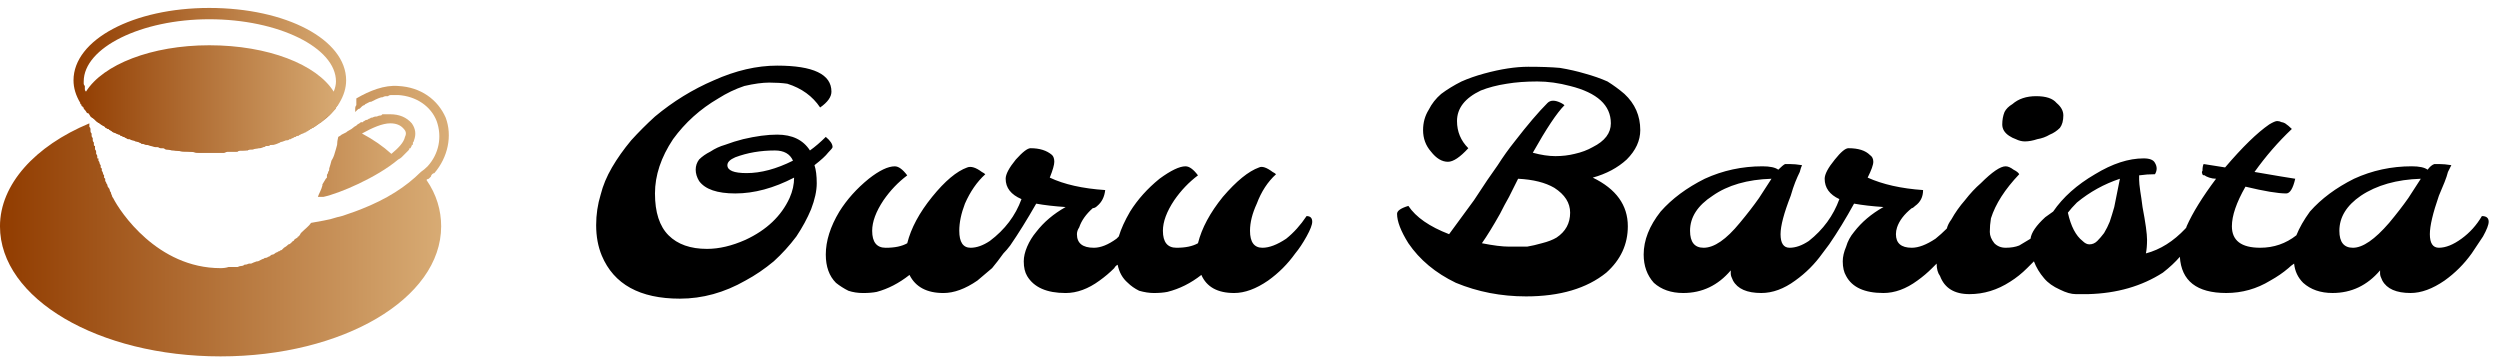
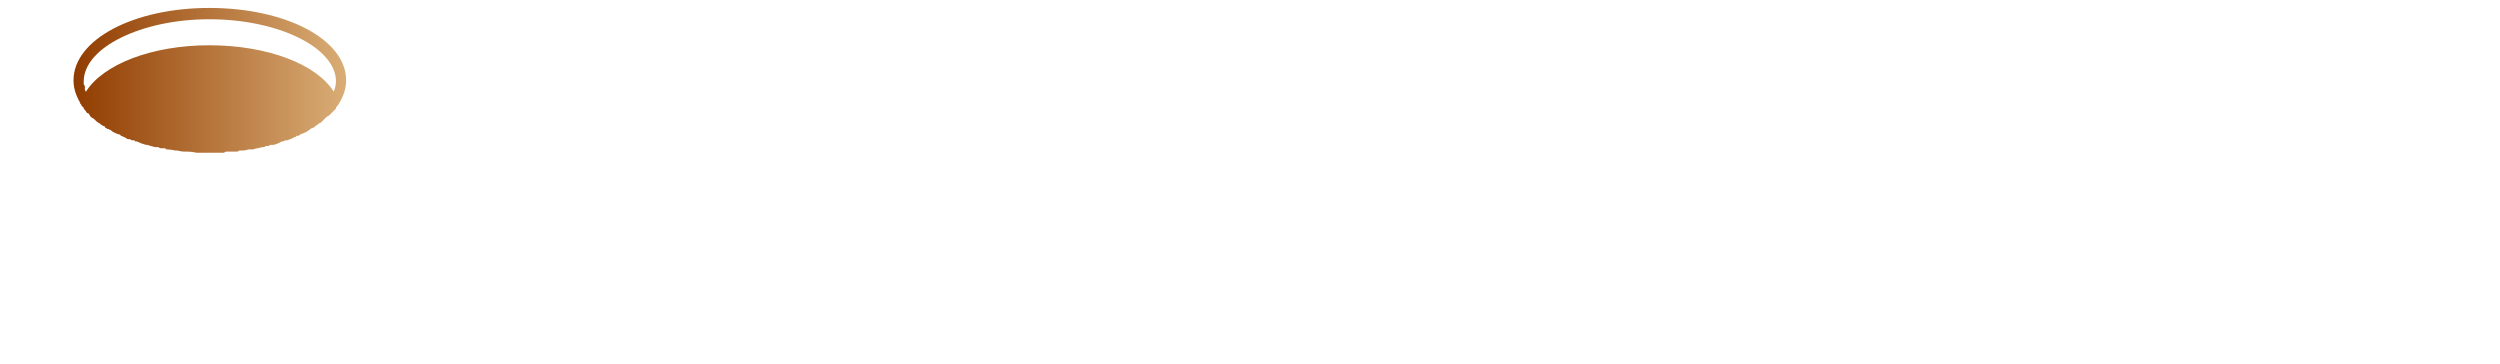
<svg xmlns="http://www.w3.org/2000/svg" version="1.2" viewBox="0 0 221 32" width="350" height="51">
  <defs>
    <linearGradient id="P" gradientUnits="userSpaceOnUse" />
    <linearGradient id="g1" x2="1" href="#P" gradientTransform="matrix(28.601,0,0,8.842,8.123,8.494)">
      <stop stop-color="#913c00" />
      <stop offset="1" stop-color="#d9ad76" />
    </linearGradient>
    <linearGradient id="g2" x2="1" href="#P" gradientTransform="matrix(39.68,0,0,23.897,0,7.482)">
      <stop stop-color="#913c00" />
      <stop offset="1" stop-color="#d9ad76" />
    </linearGradient>
    <linearGradient id="g3" x2="1" href="#P" gradientTransform="matrix(24.06,0,0,12.771,6.499,.621)">
      <stop stop-color="#913c00" />
      <stop offset="1" stop-color="#d9ad76" />
    </linearGradient>
  </defs>
  <style>.a{fill:url(#g1)}.b{fill:url(#g2)}.c{fill:url(#g3)}</style>
-   <path fill-rule="evenodd" d="m72 14.5q0.2 0.6 0.2 1.6 0 1-0.5 2.3-0.5 1.2-1.3 2.4-0.9 1.2-2 2.2-1.2 1-2.5 1.7-2.8 1.6-5.8 1.6-5.3 0-6.9-3.8-0.5-1.2-0.5-2.7 0-1.4 0.4-2.7 0.3-1.2 1-2.4 0.7-1.2 1.7-2.4 1-1.1 2.1-2.1 1.2-1 2.5-1.8 1.3-0.8 2.7-1.4 2.9-1.3 5.6-1.3 4.8 0 4.8 2.3 0 0.7-1 1.4-1-1.5-2.9-2.1-0.7-0.1-1.6-0.1-0.9 0-2.2 0.3-1.2 0.4-2.3 1.1-1.2 0.7-2.2 1.6-1 0.9-1.8 2-1.6 2.4-1.6 4.8 0 2.5 1.2 3.7 1.2 1.2 3.4 1.2 1.6 0 3.4-0.8 2.8-1.3 3.9-3.7 0.4-0.9 0.4-1.8-2.7 1.4-5.2 1.4-2.4 0-3.2-1.1-0.3-0.5-0.3-1 0-0.5 0.3-0.9 0.4-0.4 1-0.7 0.6-0.4 1.3-0.6 0.8-0.3 1.6-0.5 1.7-0.4 3-0.4 2 0 2.9 1.4 0.7-0.5 1.4-1.2 0.6 0.5 0.6 0.9 0 0.1-0.4 0.5-0.3 0.4-1.2 1.1zm-1.9-0.4q-0.4-0.9-1.6-0.9-1.9 0-3.5 0.6-0.7 0.3-0.7 0.7 0 0.7 1.7 0.7 1.9 0 4.1-1.1zm14.7 6.2q0 1.5 1 1.5 0.8 0 1.7-0.6 2-1.5 2.8-3.7-1.4-0.6-1.4-1.8 0-0.6 0.9-1.7 0.9-1 1.3-1 1.2 0 1.9 0.6 0.2 0.2 0.2 0.6 0 0.4-0.4 1.4 1.9 0.9 4.9 1.1-0.1 0.9-0.7 1.4-0.2 0.2-0.4 0.2-0.9 0.8-1.2 1.7-0.2 0.3-0.2 0.6 0 1.2 1.5 1.2 0.9 0 2-0.8 0.1-0.1 0.2-0.2 0.3-1 1-2.2 1-1.6 2.6-2.9 1.5-1.1 2.3-1.1 0.5 0 1.1 0.8-1.2 0.9-2.1 2.2-1 1.5-1 2.7 0 1.5 1.2 1.5 1.2 0 1.9-0.4 0.5-2 2.2-4.1 1.8-2.1 3.2-2.6 0.4-0.2 1.2 0.4 0.2 0.1 0.3 0.2-1.1 1-1.7 2.6-0.6 1.3-0.6 2.4 0 1.5 1.1 1.5 0.9 0 2.1-0.8 1-0.8 1.8-2 0.5 0 0.5 0.5 0 0.4-0.5 1.3-0.5 0.9-1 1.5-0.5 0.7-1.1 1.3-0.6 0.6-1.3 1.1-1.6 1.1-3 1.1-2.2 0-2.9-1.6-1.4 1.1-3 1.5-0.5 0.1-1.2 0.1-0.6 0-1.3-0.2-0.6-0.3-1-0.7-0.7-0.6-0.9-1.6-0.2 0.1-0.3 0.3-0.6 0.6-1.3 1.1-1.5 1.1-3 1.1-2.5 0-3.4-1.5-0.3-0.5-0.3-1.3 0-0.6 0.3-1.3 0.3-0.7 0.8-1.3 1-1.3 2.6-2.2-1.5-0.1-2.6-0.3-1.2 2.1-2.3 3.7-0.3 0.4-0.6 0.7-0.5 0.7-1 1.3-0.7 0.6-1.3 1.1-1.6 1.1-3 1.1-2.2 0-3-1.6-1.4 1.1-2.9 1.5-0.5 0.1-1.2 0.1-0.7 0-1.3-0.2-0.6-0.3-1.1-0.7-0.9-0.9-0.9-2.5 0-1.8 1.2-3.8 1-1.6 2.6-2.9 1.4-1.1 2.3-1.1 0.5 0 1.1 0.8-1.2 0.9-2.1 2.2-1 1.5-1 2.7 0 1.5 1.2 1.5 1.2 0 1.9-0.4 0.5-2 2.2-4.1 1.7-2.1 3.1-2.6 0.5-0.2 1.3 0.4 0.2 0.1 0.3 0.2-1.1 1-1.8 2.6-0.5 1.3-0.5 2.4zm56-4.7q3.1 1.5 3.1 4.3 0 2.4-1.9 4.1-2.6 2.1-7.1 2.1-3.3 0-6.2-1.2-2.7-1.3-4.2-3.5-1-1.6-1-2.6 0-0.4 1-0.7 1 1.5 3.6 2.5 0.8-1.1 2.2-3 1.3-2 2.1-3.1 0.7-1.1 1.5-2.1 1.7-2.2 2.9-3.4 0.4-0.4 1.2 0 0.2 0.1 0.3 0.2-1 1-2.8 4.2 1.1 0.3 2 0.3 0.9 0 1.7-0.2 0.9-0.2 1.6-0.6 1.6-0.8 1.6-2.1 0-2.4-3.6-3.3-1.5-0.4-2.9-0.4-1.5 0-2.7 0.2-1.3 0.2-2.3 0.6-2.1 1-2.1 2.7 0 1.4 1 2.4-1.1 1.2-1.8 1.2-0.8 0-1.5-0.9-0.7-0.8-0.7-1.9 0-1 0.5-1.8 0.4-0.8 1.1-1.4 0.8-0.6 1.8-1.1 0.9-0.4 2-0.7 2.2-0.6 3.9-0.6 1.7 0 2.8 0.1 1.2 0.2 2.2 0.5 1.1 0.3 2 0.7 0.8 0.5 1.5 1.1 1.4 1.3 1.4 3.2 0 1.4-1.2 2.6-1.2 1.1-3 1.6zm-9.8 5.8q1.5 0.3 2.4 0.3 0.9 0 1.6 0 0.6-0.1 1.3-0.3 0.8-0.2 1.3-0.5 1.2-0.8 1.2-2.2 0-1.3-1.4-2.2-1.2-0.7-3.2-0.8-0.4 0.8-0.8 1.6-0.4 0.7-0.8 1.5-0.9 1.6-1.6 2.6zm22 2.4q-1.7 2-4.2 2-1.6 0-2.6-0.9-0.9-1-0.9-2.5 0-1.9 1.5-3.8 1.5-1.7 3.9-2.9 2.4-1.1 5.1-1.1 1 0 1.4 0.3 0.4-0.4 0.6-0.5 0.3 0 0.4 0 0.5 0 1.1 0.1-0.1 0.2-0.2 0.6-0.2 0.4-0.4 0.9-0.2 0.5-0.4 1.2-0.9 2.3-0.9 3.4 0 1.2 0.8 1.2 0.8 0 1.7-0.6 1.9-1.5 2.7-3.7-1.3-0.6-1.3-1.8 0-0.6 0.9-1.7 0.8-1 1.2-1 1.3 0 1.9 0.6 0.3 0.2 0.3 0.6 0 0.4-0.5 1.4 2 0.9 4.9 1.1 0 0.9-0.7 1.4-0.2 0.2-0.3 0.2-1 0.8-1.3 1.7-0.1 0.3-0.1 0.6 0 1.2 1.4 1.2 0.9 0 2.1-0.8 0.5-0.4 1-0.9 0.1-0.4 0.4-0.8 0.5-0.9 1.2-1.7 0.7-0.9 1.4-1.5 1.5-1.5 2.2-1.5 0.3 0 0.7 0.3 0.4 0.2 0.5 0.4-1.9 2-2.5 3.9-0.1 0.6-0.1 1.2 0 0.5 0.4 1 0.4 0.4 1 0.4 0.7 0 1.2-0.2 0.5-0.3 1-0.6 0.1-0.8 1.3-1.9 0.4-0.3 0.7-0.5 1.3-1.9 3.7-3.3 2.3-1.4 4.3-1.4 0.8 0 1 0.4 0.3 0.5 0 1-0.7 0-1.4 0.1 0 0.1 0 0.4 0 0.3 0.1 1 0.1 0.6 0.2 1.4 0.4 2.1 0.4 2.9 0 0.7-0.1 1.2 1.9-0.5 3.5-2.2 0.1-0.1 0.1-0.2 0.8-1.8 2.6-4.2-0.3 0-0.6-0.1-0.3-0.1-0.4-0.2-0.2 0-0.2-0.1-0.1-0.2 0-0.3 0-0.4 0.1-0.6l1.9 0.3q2.3-2.7 3.9-3.8 0.5-0.3 0.7-0.3 0.2 0 0.4 0.1 0.1 0 0.3 0.1 0.3 0.2 0.6 0.5-1.8 1.7-3.3 3.8 2.9 0.5 3.6 0.6-0.3 1.3-0.8 1.3-1.1 0-3.6-0.6-1.2 2.1-1.2 3.5 0 1.9 2.5 1.9 1.8 0 3.2-1.1 0.4-1 1.2-2.1 1.5-1.7 3.9-2.9 2.4-1.1 5.1-1.1 1 0 1.4 0.3 0.3-0.4 0.6-0.5 0.3 0 0.4 0 0.5 0 1.1 0.1-0.1 0.2-0.3 0.6-0.1 0.4-0.3 0.9-0.2 0.5-0.5 1.2-0.8 2.3-0.8 3.4 0 1.2 0.8 1.2 0.9 0 2-0.8 1.1-0.8 1.8-2 0.6 0 0.6 0.5 0 0.4-0.5 1.3-0.6 0.9-1 1.5-0.5 0.7-1.1 1.3-0.6 0.6-1.3 1.1-1.6 1.1-3 1.1-1.9 0-2.5-1.1-0.2-0.4-0.2-0.6 0-0.3 0-0.3-1.7 2-4.2 2-1.6 0-2.6-0.9-0.7-0.7-0.8-1.7-0.3 0.2-0.5 0.4-0.7 0.6-1.6 1.1-1.8 1.1-3.9 1.1-3.9 0-4.1-3.2-0.6 0.7-1.5 1.4-2.8 1.8-6.6 1.9-0.4 0-1.1 0-0.6 0-1.4-0.4-0.9-0.4-1.4-1-0.6-0.7-0.9-1.5-0.3 0.3-0.6 0.6-0.7 0.7-1.5 1.2-1.7 1.1-3.6 1.1-2 0-2.6-1.6-0.3-0.4-0.3-1.1-0.2 0.2-0.4 0.4-0.6 0.6-1.3 1.1-1.5 1.1-3 1.1-2.5 0-3.3-1.5-0.3-0.5-0.3-1.3 0-0.6 0.3-1.3 0.2-0.7 0.7-1.3 1-1.3 2.6-2.2-1.5-0.1-2.6-0.3-1.1 2-2.2 3.6-0.3 0.4-0.6 0.8-0.5 0.7-1.1 1.3-0.6 0.6-1.3 1.1-1.5 1.1-3 1.1-1.9 0-2.5-1.1-0.2-0.4-0.2-0.6 0-0.3 0-0.3zm-3.6-3.5q0 1.5 1.2 1.5 1.4 0 3.2-2.2 1-1.2 1.7-2.2 0.7-1.1 1.1-1.7-3.2 0.1-5.2 1.5-2 1.3-2 3.1zm31.8-8.5q-0.5 0.3-1.1 0.4-0.6 0.2-1.1 0.2-0.4 0-0.8-0.2-0.3-0.1-0.6-0.3-0.6-0.4-0.6-1 0-0.6 0.2-1.1 0.2-0.4 0.7-0.7 0.8-0.7 2.1-0.7 1.3 0 1.8 0.6 0.6 0.5 0.6 1.1 0 0.7-0.3 1.1-0.4 0.4-0.9 0.6zm2.9 9.4q0.3 0.3 0.6 0.3 0.4 0 0.7-0.3 0.3-0.3 0.6-0.7 0.3-0.5 0.5-1 0.2-0.6 0.4-1.3 0.2-1 0.5-2.5-2.1 0.7-3.8 2.1-0.5 0.5-0.8 0.9 0.4 1.8 1.3 2.5zm22.7-0.9q0 1.5 1.2 1.5 1.3 0 3.2-2.2 1-1.2 1.7-2.2 0.7-1.1 1.1-1.7-3.2 0.1-5.3 1.5-1.9 1.3-1.9 3.1z" />
-   <path fill-rule="evenodd" class="a" d="m9 10.9q-0.1 0-0.2-0.1-0.2-0.1-0.3-0.2-0.1-0.1-0.2-0.2-0.1-0.1-0.2-0.1c3-1.2 6.6-1.8 10.4-1.8 3.8 0 7.3 0.6 10.3 1.7q0.1-0.2 0.2-0.3 0.2-0.2 0.3-0.3 0.2-0.1 0.3-0.3 0.2-0.1 0.3-0.2-0.5 0.9-1.5 1.6 0 0 0 0 0 0 0 0 0 0 0 0 0 0 0 0c-1.2 0.9-2.9 1.6-4.8 2.1h-0.1q-0.2 0.1-0.5 0.2h-0.1q-0.3 0-0.6 0.1h-0.1q-0.2 0-0.3 0.1-0.2 0-0.4 0-0.1 0-0.3 0-0.2 0.1-0.3 0.1-0.1 0-0.2 0-0.2 0-0.3 0-0.2 0-0.3 0-0.2 0.1-0.3 0.1-0.2 0-0.3 0-0.2 0-0.3 0-0.3 0-0.7 0-0.4 0-0.7 0-0.1 0-0.2 0-0.3 0-0.6-0.1-0.1 0-0.2 0-0.7 0-1.4-0.1-0.1 0-0.2 0-0.3-0.1-0.6-0.1l-0.1-0.1q-0.7-0.1-1.4-0.3h-0.1q-0.3-0.1-0.5-0.1l-0.1-0.1q-0.7-0.2-1.2-0.4-0.1 0-0.2-0.1-0.1 0-0.1 0-0.1-0.1-0.2-0.1-0.1 0-0.1-0.1-0.2 0-0.3-0.1-0.2-0.1-0.3-0.1-0.1-0.1-0.3-0.2-0.1-0.1-0.2-0.2-0.3-0.1-0.5-0.3zm20.3 3.2q0.2-0.3 0.3-0.7 0.1-0.3 0.2-0.7 0-0.3 0.1-0.7 0.2-0.1 0.3-0.2 0.2-0.1 0.4-0.2 0.1-0.1 0.3-0.2 0.2-0.1 0.3-0.2 0.1-0.1 0.3-0.2 0 0 0.1-0.1 0.2-0.1 0.3-0.2 0.1 0 0.2 0 0-0.1 0.1-0.1 0.1-0.1 0.2-0.1 0.1 0 0.2-0.1 0.1 0 0.2-0.1 0.1 0 0.1 0 0.2-0.1 0.3-0.1 0.1 0 0.1 0 0.2-0.1 0.4-0.1 0.1-0.1 0.1-0.1 0 0 0.1 0 0 0 0.1 0 0 0 0.1 0 0 0 0.1 0 0.1 0 0.3 0 1.2 0 1.9 0.8 0.5 0.7 0.2 1.5 0 0.1-0.1 0.2 0 0.1 0 0.1 0 0 0 0 0 0 0 0.1-0.1 0-0.1 0 0 0 0 0.1 0 0 0 0-0.1 0.1-0.1 0.2h-0.1q0 0.1-0.1 0.2-0.1 0.1-0.2 0.2-0.1 0.1-0.2 0.2 0 0 0 0-0.1 0.1-0.2 0.2 0 0 0 0-0.1 0.1-0.3 0.2c-1.9 1.6-5.2 3-6.6 3.3q-0.3 0-0.5 0c0 0 0 0 0 0 0.1-0.3 0.3-0.6 0.4-1 0 0 0 0 0-0.1 0.1-0.2 0.2-0.3 0.3-0.5l0.1-0.1q0-0.1 0-0.2 0-0.1 0.1-0.2 0 0 0-0.1 0.1-0.1 0.1-0.2v-0.1q0.1-0.3 0.2-0.7zm2.7-2.4q1.5 0.8 2.6 1.8c0.6-0.5 1.1-1 1.2-1.5q0.2-0.4-0.1-0.7-0.4-0.5-1.2-0.5c-0.7 0-1.6 0.4-2.5 0.9z" />
-   <path class="b" d="m38.4 15.2c1.2-1.4 1.6-3.3 1-4.9-0.7-1.6-2.2-2.7-4.2-2.8-1.2-0.1-2.5 0.4-3.7 1.1q0 0.2 0 0.3 0 0.2 0 0.3-0.1 0.1-0.1 0.3 0 0.1 0 0.3 0.1-0.1 0.2-0.2 0.1-0.1 0.2-0.1 0.1-0.1 0.2-0.2 0.1-0.1 0.2-0.1l0.1-0.1q0.2-0.1 0.4-0.2h0.1q0.2-0.1 0.4-0.2 0.2-0.1 0.5-0.2 0 0 0.1 0 0.2-0.1 0.3-0.1 0.1 0 0.2 0 0.1-0.1 0.3-0.1 0.1 0 0.1 0 0.1 0 0.1 0 0.1 0 0.2 0 0 0 0.1 0 0 0 0.1 0c1.6 0.1 2.9 1 3.4 2.3 0.5 1.4 0.2 2.9-0.8 4q-0.3 0.3-0.6 0.5c-1.3 1.3-3 2.4-5.3 3.3q-0.5 0.2-1.1 0.4-0.5 0.2-1 0.3-0.6 0.2-1.2 0.3-0.5 0.1-1.1 0.2c-0.2 0.3-0.5 0.5-0.9 0.9 0 0 0 0 0 0q-0.1 0.2-0.2 0.3-0.1 0-0.1 0.1-0.2 0.1-0.3 0.2 0 0.1-0.1 0.1-0.1 0.1-0.2 0.2-0.1 0.1-0.2 0.1-0.2 0.2-0.4 0.3-0.1 0.1-0.2 0.2-0.1 0-0.2 0.1-0.1 0-0.2 0.1-0.1 0-0.2 0.1-0.1 0.1-0.2 0.1-0.1 0-0.2 0.1-0.1 0.1-0.2 0.1-0.1 0.1-0.3 0.1-0.1 0.1-0.2 0.1-0.2 0.1-0.4 0.2-0.1 0-0.1 0-0.3 0.1-0.5 0.2-0.1 0-0.2 0-0.2 0.1-0.4 0.1-0.1 0.1-0.2 0.1-0.2 0-0.4 0.1-0.1 0-0.2 0-0.2 0-0.4 0-0.1 0-0.2 0-0.3 0.1-0.7 0.1c-5.6 0-8.9-5-9.5-6.2q-0.1-0.1-0.1-0.2-0.1-0.2-0.1-0.3-0.1-0.1-0.1-0.2 0-0.1-0.1-0.2 0 0 0 0-0.1-0.1-0.1-0.2 0-0.1-0.1-0.2 0-0.1-0.1-0.2 0-0.1 0-0.2l-0.1-0.1q0-0.1 0-0.2-0.1-0.1-0.1-0.2 0-0.1-0.1-0.2 0-0.1 0-0.2l-0.1-0.1q0-0.1 0-0.2-0.1-0.1-0.1-0.2 0-0.1-0.1-0.2 0-0.1 0-0.2h-0.1q0-0.1 0-0.2 0-0.1-0.1-0.2 0-0.1 0-0.2 0-0.1-0.1-0.2v-0.1q0-0.1 0-0.2-0.1 0-0.1-0.1 0-0.1 0-0.2-0.1-0.1-0.1-0.2v-0.1q0-0.1 0-0.1-0.1-0.1-0.1-0.2 0-0.1 0-0.2-0.1-0.1-0.1-0.2 0-0.1 0-0.2 0-0.1-0.1-0.2 0-0.1 0-0.2 0-0.1 0-0.1c-4.8 2-7.9 5.4-7.9 9.1 0 6.4 8.7 11.5 19.5 11.5 10.8 0 19.5-5.1 19.5-11.5 0-1.4-0.4-2.8-1.3-4.1q0.1-0.1 0.2-0.1 0.1-0.1 0.2-0.2 0-0.1 0.1-0.2 0.1-0.1 0.2-0.1z" />
  <path fill-rule="evenodd" class="c" d="m29.7 9.5q-0.2 0.2-0.4 0.4-0.1 0.1-0.2 0.2-0.2 0.1-0.3 0.2-0.1 0.1-0.2 0.2-0.1 0.1-0.2 0.2-0.1 0.1-0.2 0.1-0.1 0.1-0.1 0.1-0.1 0.1-0.2 0.1 0 0.1-0.1 0.1l-0.1 0.1q0 0-0.1 0-0.1 0.1-0.2 0.1 0 0.1-0.1 0.1-0.1 0.1-0.1 0.1h-0.1q0 0.1-0.1 0.1-0.1 0-0.2 0.1-0.1 0-0.1 0-0.1 0.1-0.2 0.1l-0.1 0.1q-0.1 0-0.2 0 0 0.1-0.1 0.1-0.1 0-0.2 0.1-0.1 0-0.2 0.1 0 0-0.1 0-0.1 0.1-0.2 0.1-0.1 0-0.2 0-0.1 0.1-0.2 0.1h-0.1q-0.3 0.2-0.7 0.3h-0.1q-0.1 0-0.2 0-0.1 0.1-0.2 0.1-0.1 0-0.2 0-0.1 0.1-0.2 0.1-0.2 0-0.5 0.1-0.2 0-0.4 0.1-0.2 0-0.4 0-0.3 0.1-0.5 0.1h-0.1q-0.1 0-0.2 0-0.1 0-0.2 0.1-0.1 0-0.2 0-0.1 0-0.2 0h-0.1q-0.1 0-0.2 0-0.1 0-0.3 0-0.1 0-0.2 0.1-0.1 0-0.2 0h-0.2q-0.4 0-0.9 0-0.4 0-0.9 0h-0.2q-0.4-0.1-0.8-0.1-0.1 0-0.2 0-0.4 0-0.7-0.1h-0.2q-0.4-0.1-0.8-0.1l-0.1-0.1q-0.1 0-0.2 0-0.1 0-0.2 0-0.1 0-0.2-0.1-0.1 0-0.2 0h-0.1q-0.4-0.1-0.7-0.2h-0.1q-0.4-0.1-0.8-0.3 0 0-0.1 0-0.1 0-0.1-0.1-0.1 0-0.2 0-0.1 0-0.2-0.1-0.1 0-0.2 0-0.3-0.2-0.6-0.3l-0.1-0.1q-0.4-0.1-0.7-0.3 0 0-0.1-0.1-0.1 0-0.2-0.1 0 0-0.1 0-0.1-0.1-0.2-0.1v-0.1q-0.3-0.1-0.5-0.3-0.2-0.1-0.3-0.2-0.1-0.1-0.2-0.2-0.2-0.1-0.3-0.2-0.1-0.2-0.2-0.3h-0.1q-0.1-0.2-0.3-0.4v-0.1q-0.1 0-0.1-0.1-0.1 0-0.1-0.1 0-0.1-0.1-0.1 0-0.1 0-0.1-0.6-1-0.6-2c0-3.6 5.3-6.4 12-6.4 6.8 0 12.1 2.8 12.1 6.4q0 1-0.6 2-0.1 0.2-0.3 0.4zm-22.3-2.2q0 0.1 0.1 0.2 0 0.1 0 0.3 0 0.1 0.1 0.2c1.5-2.4 5.8-4.1 10.9-4.1 5.2 0 9.5 1.7 11 4.1q0.2-0.5 0.2-0.9c0-3-5.1-5.5-11.2-5.5-6 0-11.1 2.5-11.1 5.5q0 0.1 0 0.2z" />
</svg>